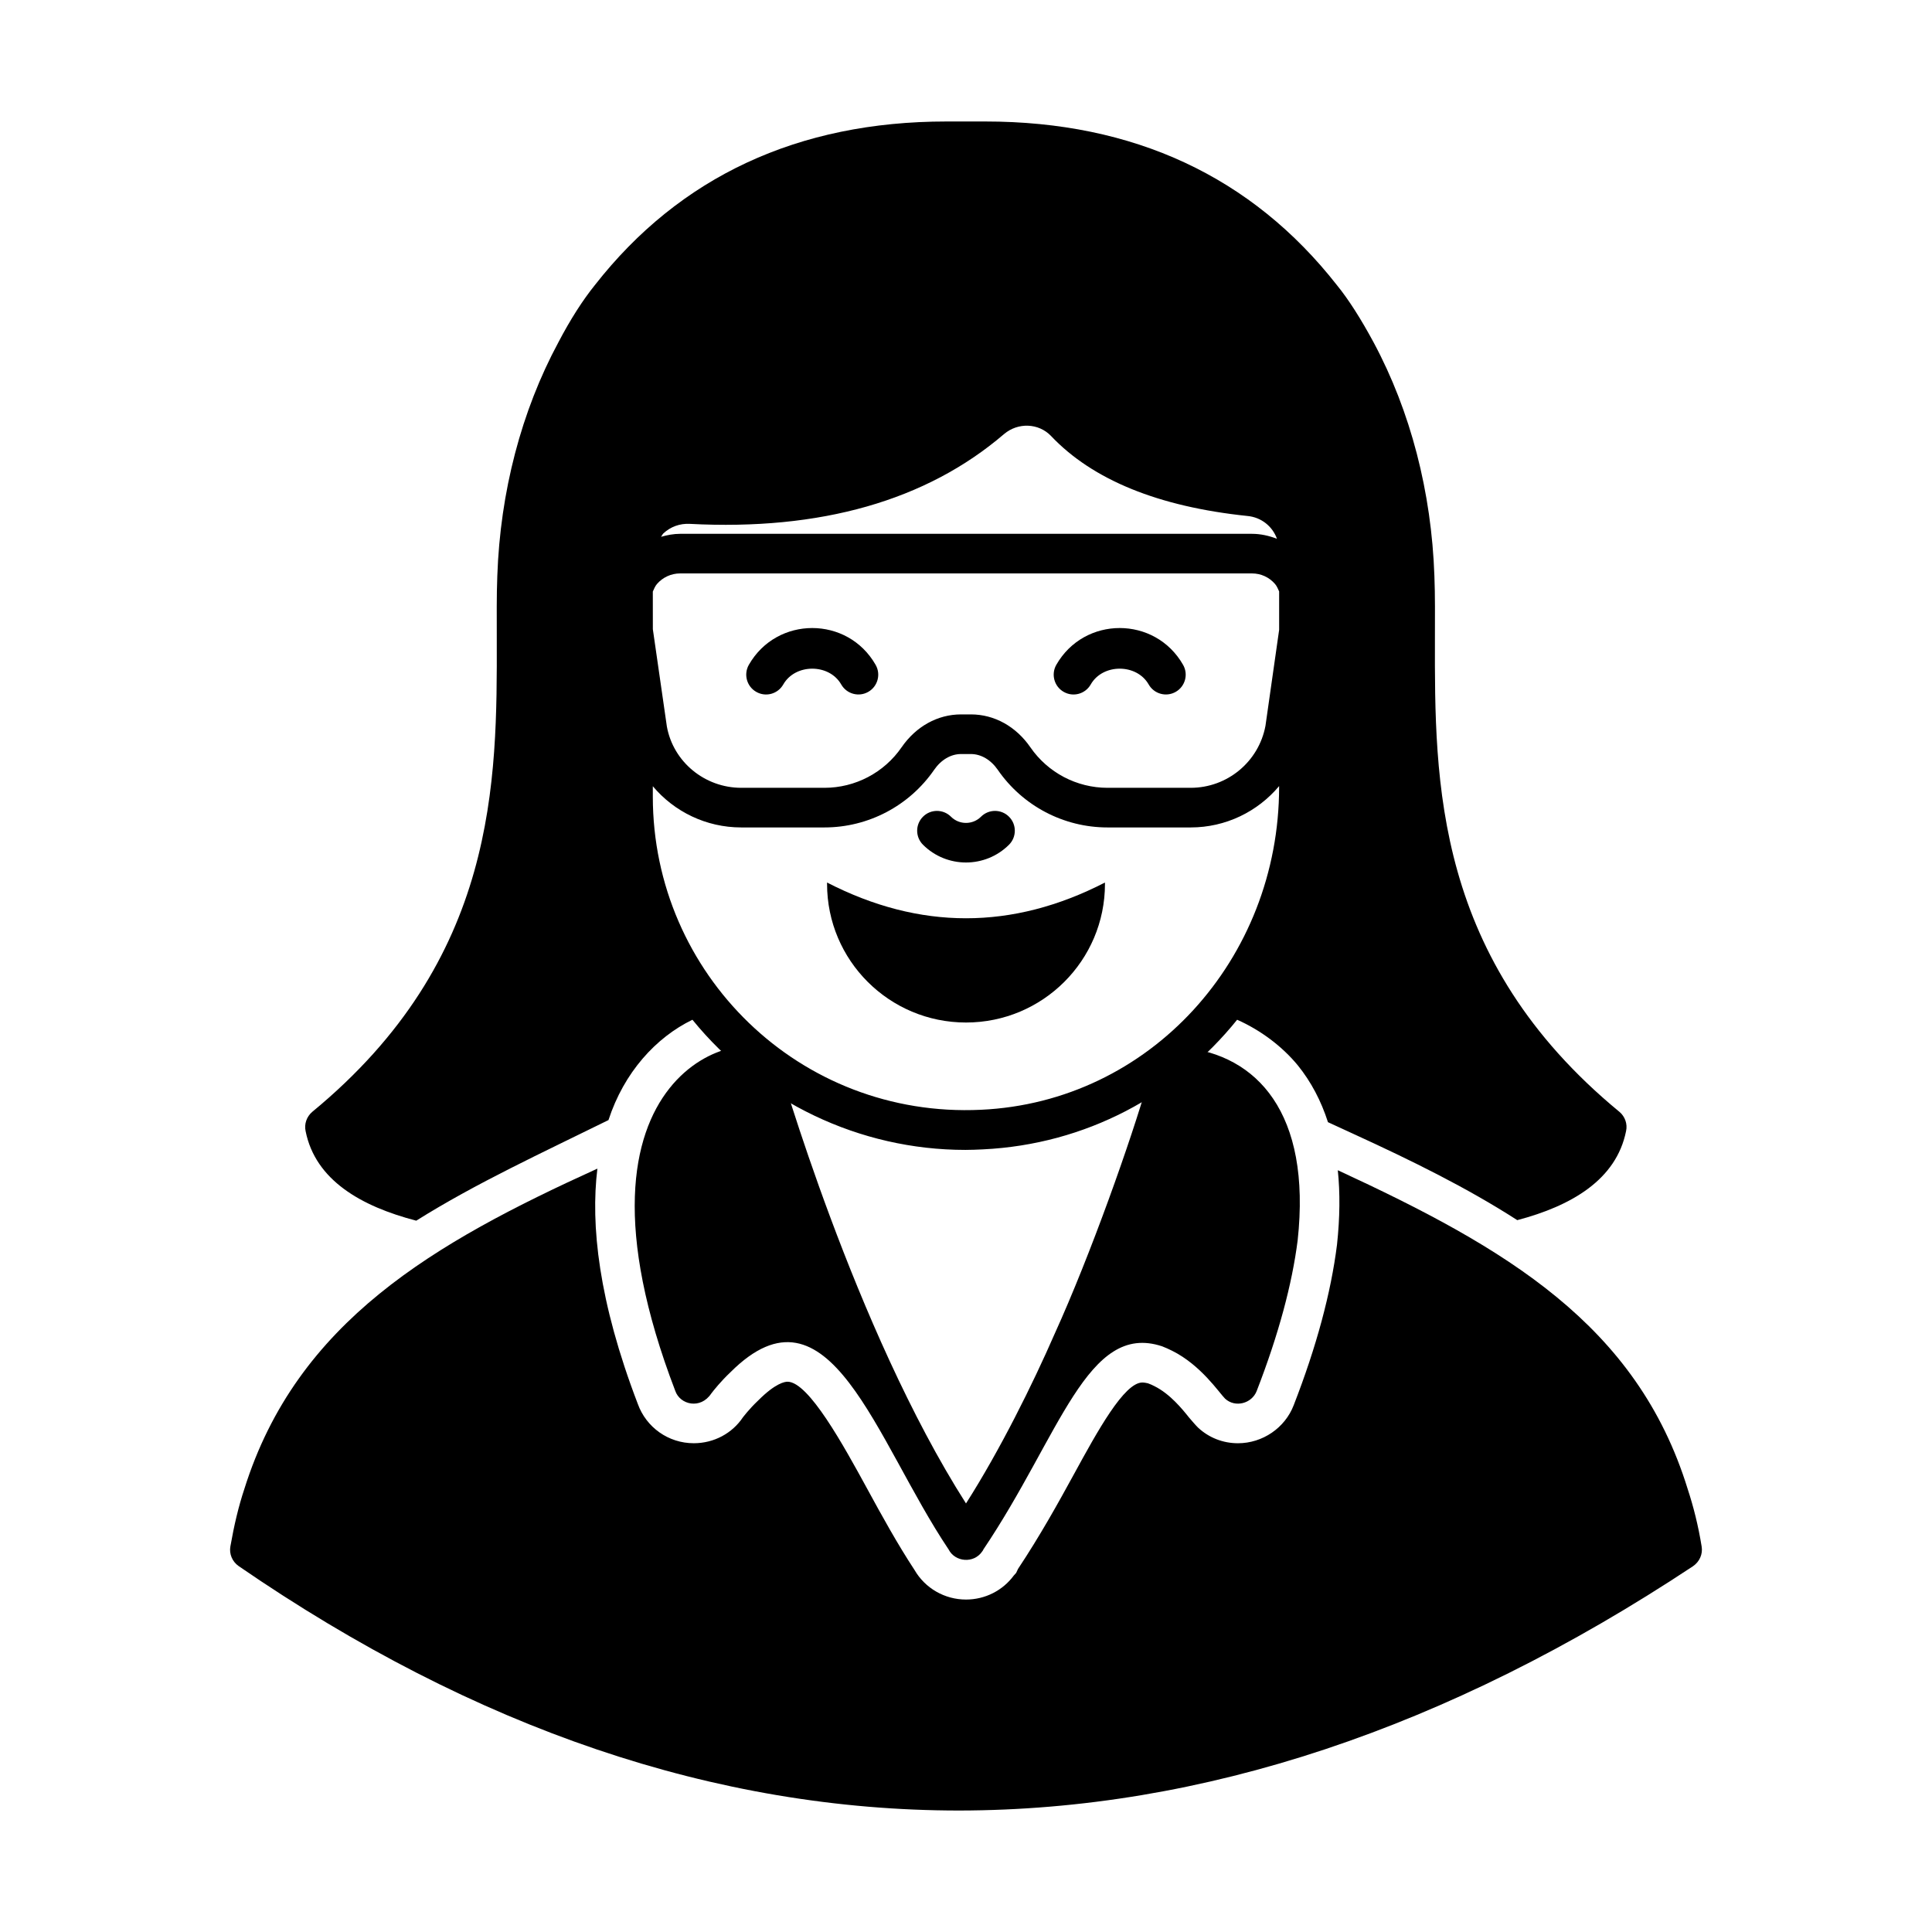
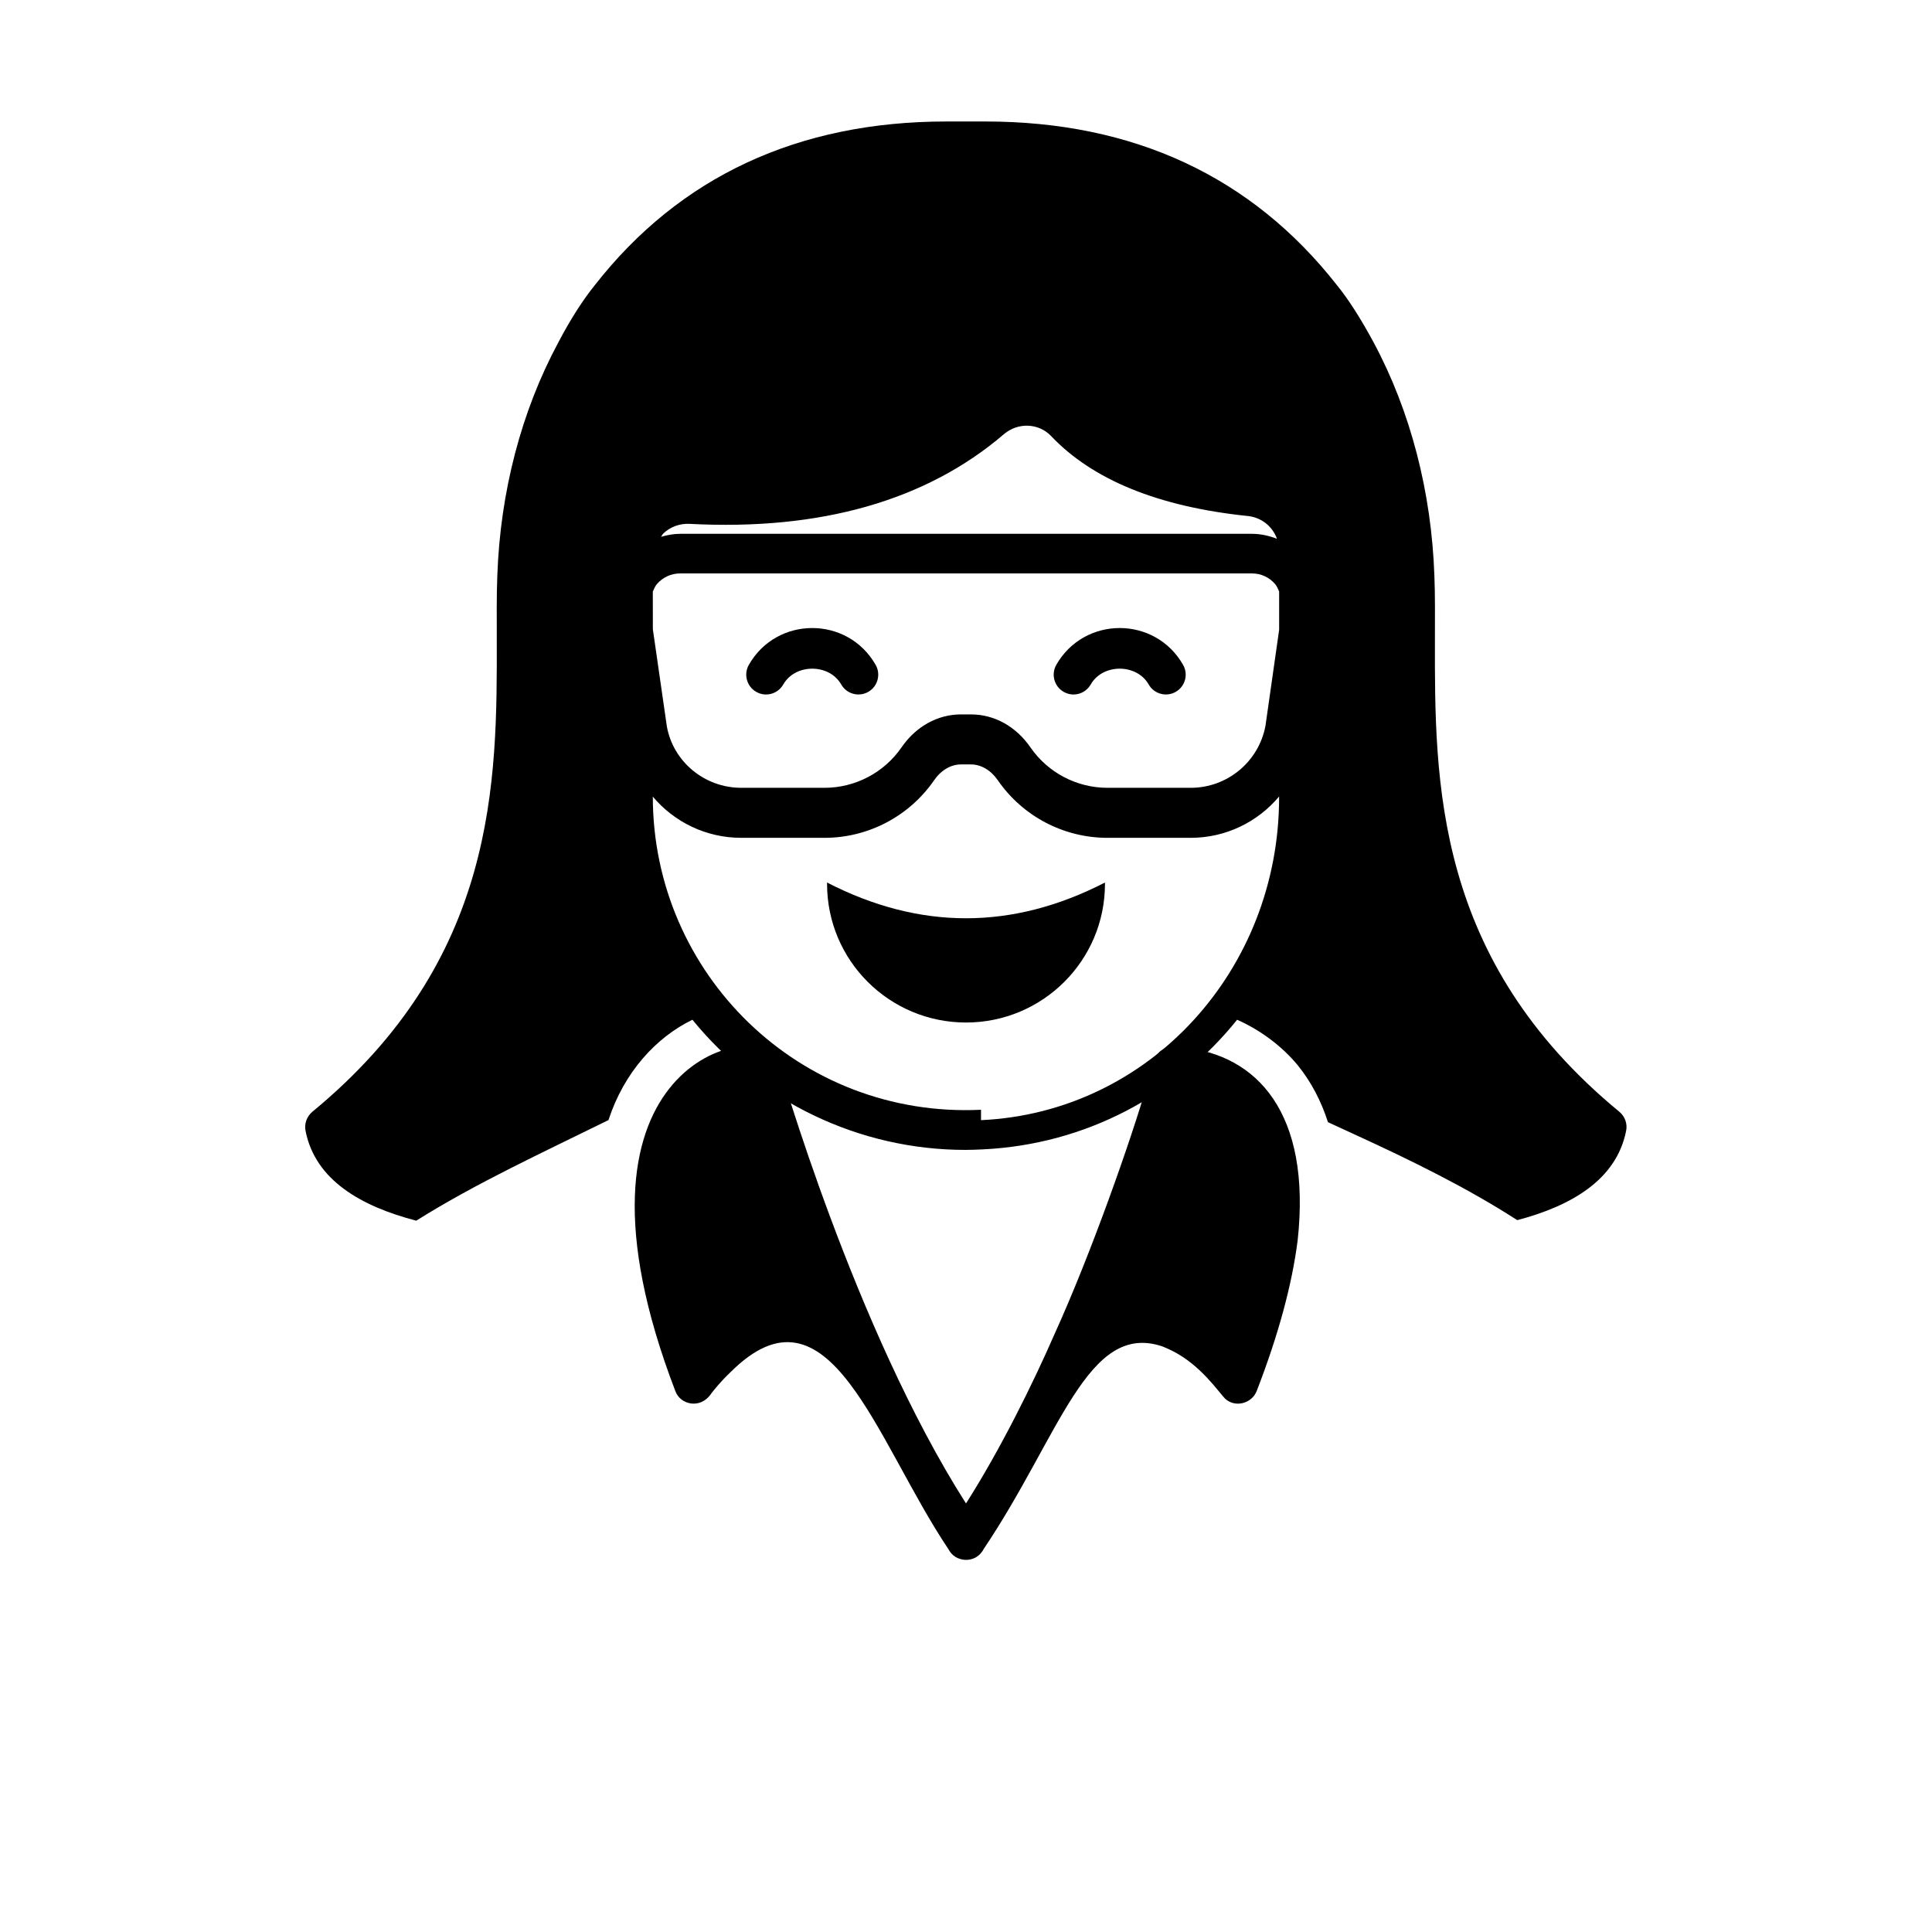
<svg xmlns="http://www.w3.org/2000/svg" fill="#000000" width="800px" height="800px" version="1.1" viewBox="144 144 512 512">
  <g>
-     <path d="m592.64 559.08c-65.074 43.102-130.08 64.656-194.46 64.727-64.375 0-128.19-21.621-190.96-64.797-1.68-1.191-2.519-3.219-2.168-5.18 0.98-5.598 2.168-10.637 3.707-15.254 13.926-44.363 50.312-65.215 93.555-84.879-1.82 14.902 0.281 35.125 10.707 62.348 2.238 6.227 8.117 10.426 14.836 10.426 5.387 0 10.215-2.66 13.016-6.856 0.07-0.07 1.609-2.168 4.129-4.547 4.547-4.547 6.996-4.898 7.699-4.898 5.598 0 14.906 17.004 21.062 28.27 3.918 7.207 8.047 14.695 12.594 21.621 2.797 4.828 7.977 7.836 13.645 7.836 5.039 0 9.727-2.379 12.664-6.367l0.629-0.699 0.488-1.051c5.809-8.746 10.637-17.422 14.836-25.121 6.227-11.406 13.297-24.281 18.125-24.281 0.488 0 1.188 0.141 1.469 0.211 0.629 0.211 1.191 0.488 1.75 0.77 4.059 2.027 7.277 5.949 9.168 8.328 0.91 1.051 1.609 1.891 2.379 2.66 2.867 2.66 6.578 4.129 10.566 4.129 6.508 0 12.457-4.059 14.766-10.078 6.019-15.465 9.867-29.738 11.477-42.543 0.77-7.137 0.84-13.715 0.211-19.73 44.504 20.57 79.281 40.934 92.715 84.457 1.539 4.688 2.801 9.656 3.707 15.254 0.344 2.027-0.566 4.059-2.316 5.246z" />
    <path d="m487.89 472.73c-1.469 11.547-5.039 24.91-10.848 39.887-1.285 3.34-5.719 4.527-8.395 2.027-1.598-1.594-6.367-8.852-13.996-12.664-0.84-0.418-1.75-0.84-2.66-1.188-19.844-6.617-27.098 23.727-47.371 53.809-0.07 0.141-0.141 0.352-0.281 0.488-2.25 3.375-7.273 2.875-8.957-0.488-19.395-28.879-31.59-73.121-57.797-46.953-2.59 2.449-4.477 4.828-5.109 5.668-2.832 4.25-8.234 2.965-9.516-0.699-33.062-86.262 20.055-97.918 26.52-88.867 0.281 0.488 0.559 0.98 0.699 1.539 0.285 0.816 20.219 70.746 49.82 117.14 8.961-14.043 17.684-31.617 23.512-44.992 9.496-20.891 20.281-51.348 24.699-66.824 0 0 0.07-0.07 0.07-0.141 2.121-6.793 1.691-9.516 9.238-8.887 19.516 1.953 34.066 17.273 30.371 51.148z" />
-     <path d="m573.18 438.66c-49.121-40.445-48.98-87.535-48.91-125.39 0-5.879 0.07-11.406-0.141-16.652-0.77-22.184-6.297-43.594-16.094-61.855-3.359-6.227-6.648-11.406-9.727-15.184-22.531-28.758-53.879-43.383-93.203-43.383h-10.285c-39.324 0-70.672 14.625-93.137 43.312-3.219 3.988-6.508 9.098-9.727 15.254-9.797 18.195-15.395 39.605-16.164 61.855-0.211 5.246-0.141 10.848-0.141 16.723 0.07 37.855 0.211 84.879-48.91 125.32-1.469 1.258-2.168 3.219-1.75 5.109 2.59 13.016 14.766 19.941 29.32 23.723 15.953-10.008 33.516-18.055 50.941-26.66 4.129-12.664 12.594-21.902 22.25-26.59 17.711 21.754 44.262 34.496 72.352 34.496 1.539 0 3.078-0.07 4.617-0.141 27.262-1.309 51.238-14.285 67.383-34.355 6.156 2.731 11.895 6.996 16.094 12.105 3.5 4.34 6.156 9.375 7.977 15.043l6.996 3.219c15.113 6.926 29.809 14.137 43.172 22.742 14.344-3.777 26.238-10.707 28.828-23.582 0.43-1.895-0.27-3.856-1.742-5.113zm-246.38-155.83c34.637 1.82 62.695-6.156 83.27-23.789 3.707-3.148 9.168-2.938 12.457 0.488 11.055 11.684 28.551 18.754 51.992 21.203 3.738 0.324 6.711 2.766 7.887 6.051-2.106-0.809-4.332-1.316-6.641-1.316h-151.52c-1.742 0-3.426 0.324-5.062 0.793 0.234-0.289 0.352-0.648 0.625-0.91 1.887-1.75 4.336-2.66 6.996-2.519zm-9.797 17.941c0.32-0.691 0.586-1.406 1.102-2.008 1.543-1.777 3.777-2.801 6.137-2.801h151.52c2.387 0 4.566 0.992 6.129 2.793 0.512 0.594 0.773 1.301 1.094 1.984v10.176l-3.625 25.438c-1.781 9.52-10.117 16.426-19.82 16.426h-22.039c-8.16 0-15.797-4.012-20.434-10.727-3.824-5.547-9.57-8.727-15.762-8.727h-2.621c-6.191 0-11.938 3.176-15.762 8.727-4.637 6.719-12.277 10.727-20.434 10.727h-22.039c-9.719 0-18.023-6.894-19.719-16.215l-3.719-25.805zm86.977 137.33c-48.113 2.293-86.977-36.062-86.977-82.988v-2.754c5.648 6.727 14.109 10.922 23.438 10.922h22.039c11.609 0 22.477-5.707 29.074-15.266 1.84-2.664 4.434-4.188 7.125-4.188h2.621c2.688 0 5.285 1.523 7.125 4.188 6.594 9.559 17.461 15.266 29.074 15.266h22.039c9.301 0 17.762-4.188 23.445-10.961l-0.004 0.203c0 45.676-34.293 83.523-79 85.578z" />
-     <path d="m400 372.57c4.125 0 8.25-1.57 11.395-4.703 2.051-2.051 2.059-5.371 0.008-7.422-2.047-2.059-5.367-2.059-7.422-0.012-2.195 2.199-5.773 2.199-7.965 0-2.059-2.043-5.379-2.051-7.422 0.012-2.051 2.051-2.043 5.371 0.008 7.422 3.144 3.133 7.269 4.703 11.398 4.703z" />
+     <path d="m573.18 438.66c-49.121-40.445-48.98-87.535-48.91-125.39 0-5.879 0.07-11.406-0.141-16.652-0.77-22.184-6.297-43.594-16.094-61.855-3.359-6.227-6.648-11.406-9.727-15.184-22.531-28.758-53.879-43.383-93.203-43.383h-10.285c-39.324 0-70.672 14.625-93.137 43.312-3.219 3.988-6.508 9.098-9.727 15.254-9.797 18.195-15.395 39.605-16.164 61.855-0.211 5.246-0.141 10.848-0.141 16.723 0.07 37.855 0.211 84.879-48.91 125.32-1.469 1.258-2.168 3.219-1.75 5.109 2.59 13.016 14.766 19.941 29.32 23.723 15.953-10.008 33.516-18.055 50.941-26.66 4.129-12.664 12.594-21.902 22.25-26.59 17.711 21.754 44.262 34.496 72.352 34.496 1.539 0 3.078-0.07 4.617-0.141 27.262-1.309 51.238-14.285 67.383-34.355 6.156 2.731 11.895 6.996 16.094 12.105 3.5 4.34 6.156 9.375 7.977 15.043l6.996 3.219c15.113 6.926 29.809 14.137 43.172 22.742 14.344-3.777 26.238-10.707 28.828-23.582 0.43-1.895-0.27-3.856-1.742-5.113zm-246.38-155.83c34.637 1.82 62.695-6.156 83.27-23.789 3.707-3.148 9.168-2.938 12.457 0.488 11.055 11.684 28.551 18.754 51.992 21.203 3.738 0.324 6.711 2.766 7.887 6.051-2.106-0.809-4.332-1.316-6.641-1.316h-151.52c-1.742 0-3.426 0.324-5.062 0.793 0.234-0.289 0.352-0.648 0.625-0.91 1.887-1.75 4.336-2.66 6.996-2.519zm-9.797 17.941c0.32-0.691 0.586-1.406 1.102-2.008 1.543-1.777 3.777-2.801 6.137-2.801h151.52c2.387 0 4.566 0.992 6.129 2.793 0.512 0.594 0.773 1.301 1.094 1.984v10.176l-3.625 25.438c-1.781 9.52-10.117 16.426-19.82 16.426h-22.039c-8.16 0-15.797-4.012-20.434-10.727-3.824-5.547-9.57-8.727-15.762-8.727h-2.621c-6.191 0-11.938 3.176-15.762 8.727-4.637 6.719-12.277 10.727-20.434 10.727h-22.039c-9.719 0-18.023-6.894-19.719-16.215l-3.719-25.805zm86.977 137.33c-48.113 2.293-86.977-36.062-86.977-82.988c5.648 6.727 14.109 10.922 23.438 10.922h22.039c11.609 0 22.477-5.707 29.074-15.266 1.84-2.664 4.434-4.188 7.125-4.188h2.621c2.688 0 5.285 1.523 7.125 4.188 6.594 9.559 17.461 15.266 29.074 15.266h22.039c9.301 0 17.762-4.188 23.445-10.961l-0.004 0.203c0 45.676-34.293 83.523-79 85.578z" />
    <path d="m344.41 327.35c2.519 1.449 5.719 0.566 7.16-1.953 3.184-5.59 12.184-5.59 15.367 0 1.449 2.531 4.668 3.383 7.16 1.953 2.516-1.434 3.391-4.648 1.953-7.16-7.426-13.004-26.172-13.008-33.602 0-1.43 2.516-0.555 5.727 1.961 7.16z" />
    <path d="m425.89 327.35c2.519 1.449 5.719 0.566 7.16-1.953 3.184-5.59 12.184-5.59 15.367 0 1.449 2.531 4.668 3.383 7.16 1.953 2.516-1.434 3.391-4.648 1.953-7.16-7.426-13.004-26.172-13.008-33.602 0-1.43 2.516-0.555 5.727 1.961 7.16z" />
    <path d="m363.18 377.88v0.355c0 20.293 16.484 36.742 36.824 36.742 20.336 0 36.824-16.449 36.824-36.742v-0.355c-24.551 12.629-49.102 12.629-73.648 0z" />
  </g>
</svg>